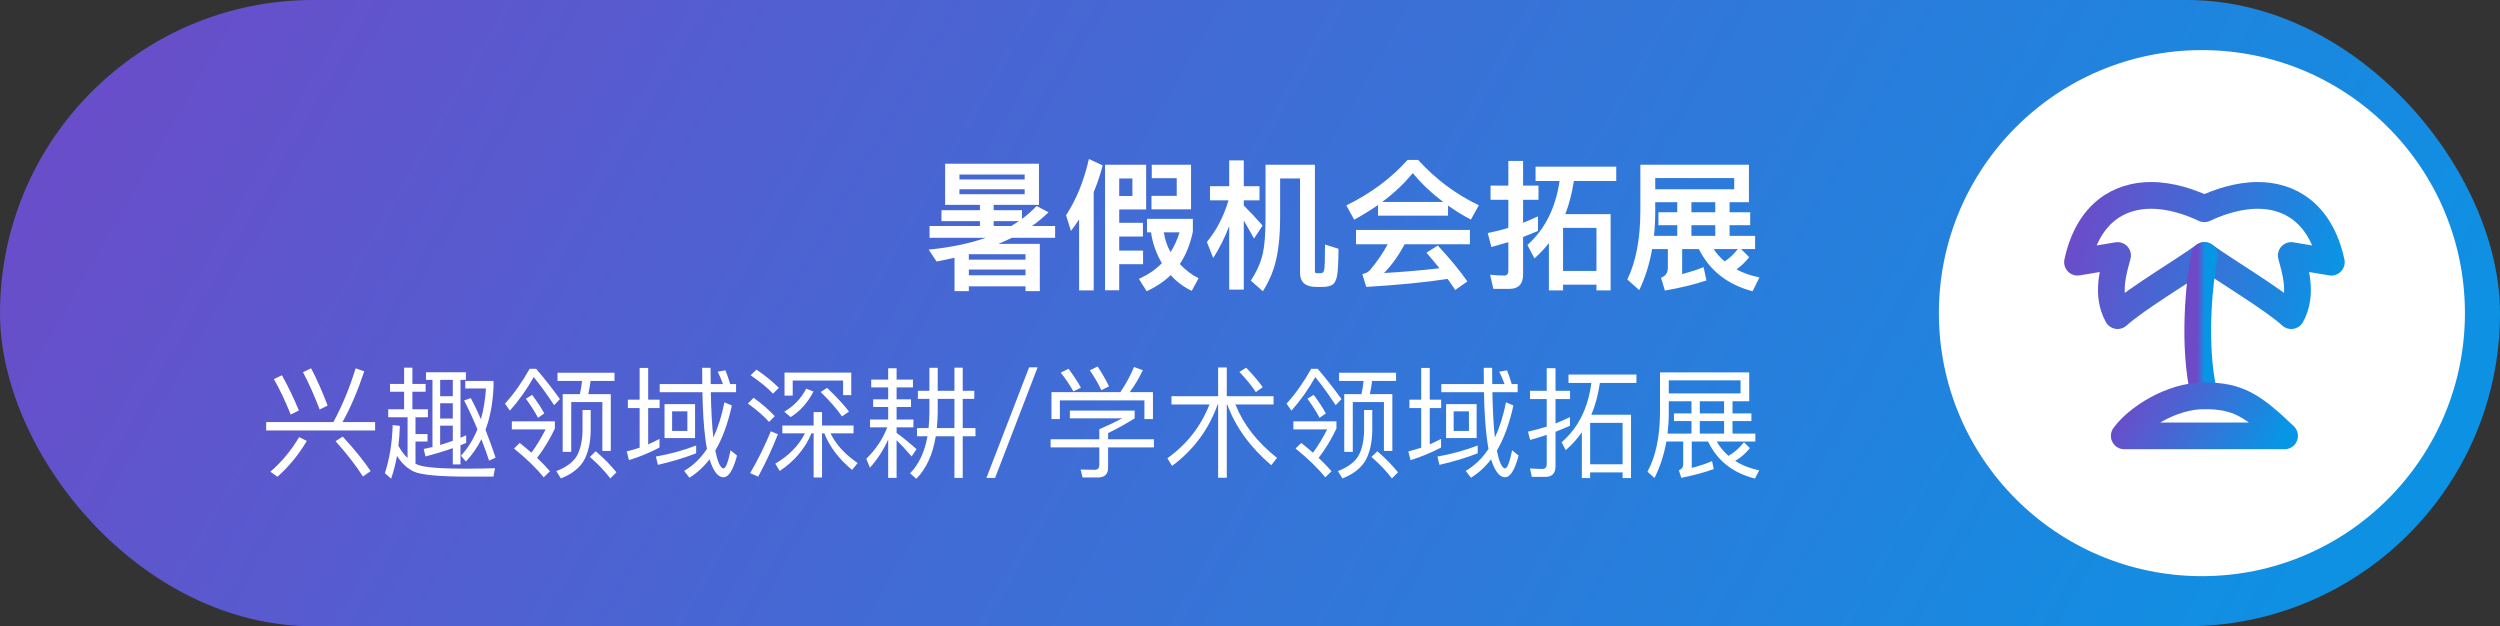
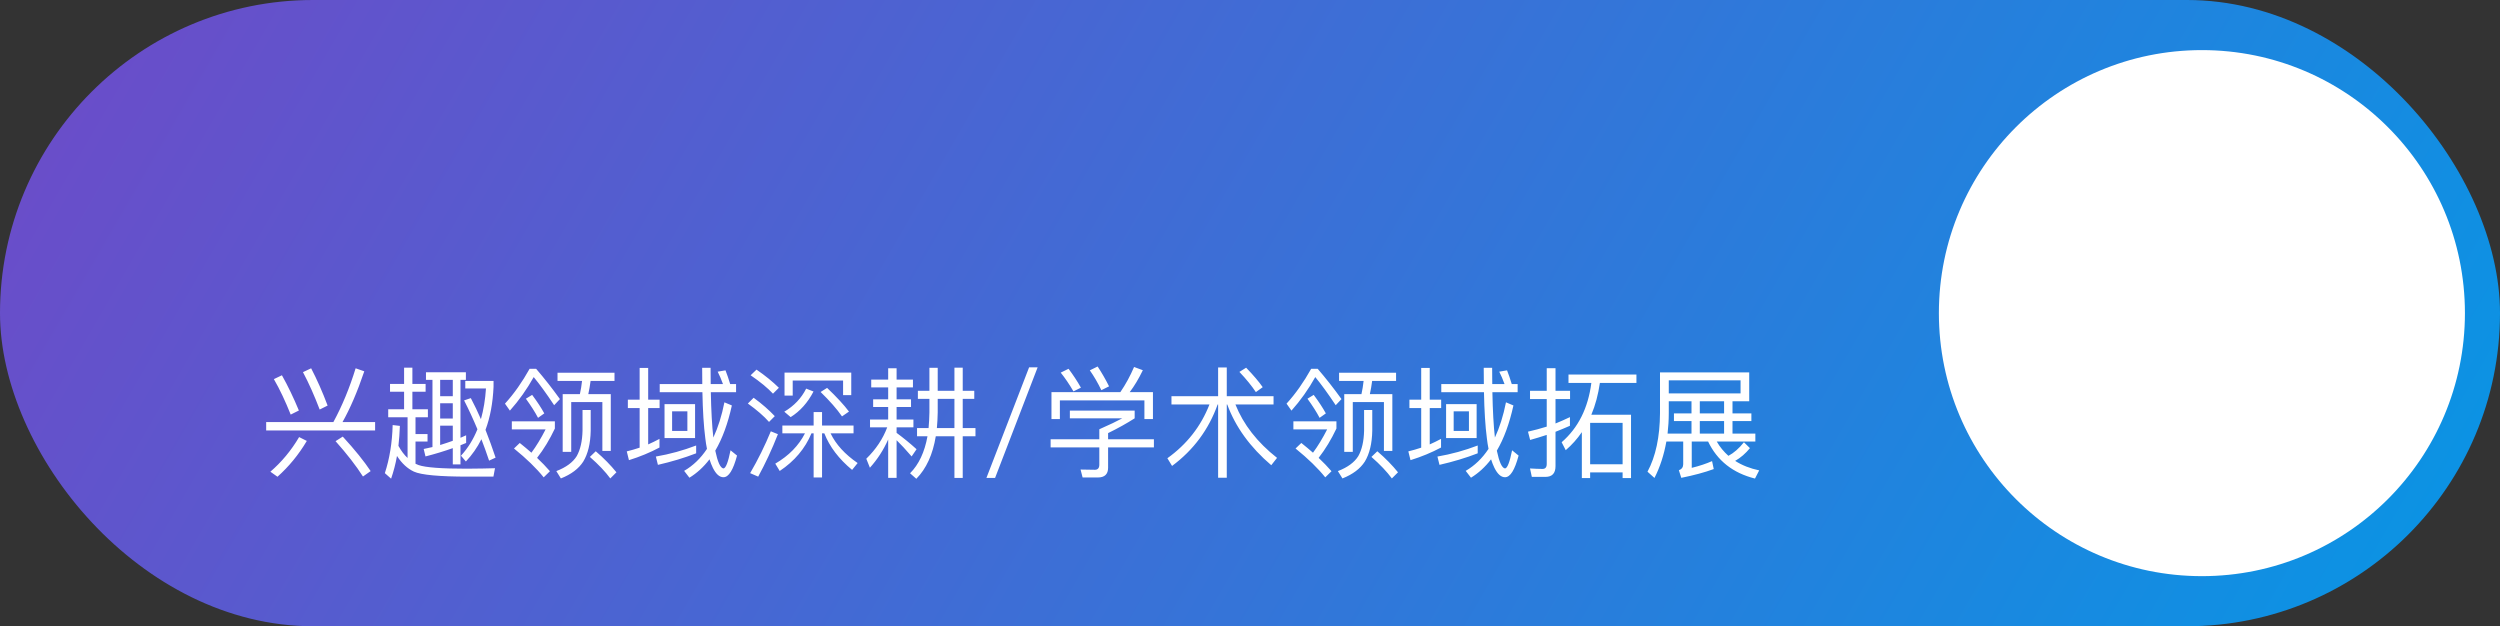
<svg xmlns="http://www.w3.org/2000/svg" width="499" height="125" viewBox="0 0 499 125" fill="none">
  <rect x="0" y="0" width="499" height="125" fill="#333333" stroke="none" />
  <rect width="499" height="125" rx="62.5" fill="url(#paint0_linear_0_1)" />
-   <path d="M188.648 32.684H207.38V40.888H198.336V41.952H203.992V43.688C205.056 42.904 206.036 42.036 206.904 41.112L209.284 42.372C208.276 43.352 207.184 44.276 205.98 45.116H210.6V47.468H201.976C201.108 47.888 200.212 48.28 199.288 48.672H207.548V58.108H204.692V57.156H193.38V58.108H190.524V51.444C189.348 51.724 188.172 51.976 186.94 52.2L185.372 49.82C189.684 49.4 193.464 48.616 196.768 47.468H185.54V45.116H195.592V44.136H187.92V41.952H195.592V40.888H188.648V32.684ZM201.836 45.116C202.368 44.78 202.872 44.472 203.376 44.136H198.336V45.116H201.836ZM204.524 38.76V37.78H191.504V38.76H204.524ZM191.504 35.82H204.524V34.84H191.504V35.82ZM193.38 53.796V54.944H204.692V53.796H193.38ZM204.692 51.836V50.744H193.38V51.836H204.692ZM223.396 47.216V50.016H228.156V52.732H223.396V57.94H220.568V32.88H228.772V41.812H223.396V44.472H228.128V47.216H223.396ZM237.732 41.784H229.836V39.096H234.876V35.568H229.892V32.88H237.732V41.784ZM228.94 43.688H238.096V46.236C237.564 48.756 236.696 50.912 235.492 52.704C236.696 53.964 237.956 54.916 239.244 55.532L237.872 58.052C236.22 57.268 234.82 56.204 233.672 54.916C232.3 56.232 230.704 57.296 228.884 58.136L227.316 55.672C229.108 54.86 230.648 53.824 231.908 52.536C230.76 50.548 230.032 48.504 229.752 46.376H228.94V43.688ZM232.3 46.376C232.524 47.832 232.972 49.148 233.644 50.324C234.4 49.148 234.988 47.832 235.436 46.376H232.3ZM223.396 39.124H226.028V35.624H223.396V39.124ZM215.388 43.8C214.884 44.584 214.324 45.34 213.764 46.096L212.784 42.96C214.856 39.796 216.368 36.044 217.348 31.732L220.092 33.02C219.616 34.868 219.028 36.632 218.3 38.34V57.968H215.388V43.8ZM241.512 37.164H245.348V32.012H248.26V37.164H251.396V39.992H248.26V41.028C249.492 42.232 250.752 43.576 252.012 45.032L250.304 47.608C249.52 46.208 248.848 45.004 248.26 44.024V57.8H245.348V45.116C244.48 47.412 243.416 49.54 242.156 51.5L240.896 48.308C242.856 45.9 244.284 43.128 245.208 39.992H241.512V37.164ZM249.66 56.008C250.78 54.328 251.592 52.536 252.04 50.688C252.404 49.092 252.6 46.712 252.6 43.548V32.88H262.456V54.132C262.456 54.384 262.54 54.524 262.736 54.524H263.576C263.8 54.524 263.968 54.468 264.08 54.356C264.192 54.244 264.248 54.076 264.304 53.88C264.416 53.488 264.472 51.78 264.472 48.812L267.16 49.652C267.16 51.78 267.076 53.404 266.964 54.468C266.852 55.532 266.572 56.26 266.124 56.708C265.676 57.072 264.948 57.268 263.968 57.268H262.708C260.552 57.268 259.488 56.316 259.488 54.468V35.624H255.512V43.548C255.512 46.712 255.26 49.4 254.756 51.64C254.28 53.88 253.384 56.064 252.068 58.136L249.66 56.008ZM280.936 31.928H283.064C286.564 35.764 290.596 38.788 295.188 40.972L293.592 43.828C291.968 42.988 290.456 42.036 289.028 41.028V43.044H275.056V40.916C273.572 41.952 271.976 42.932 270.296 43.856L268.728 41C273.628 38.592 277.688 35.568 280.936 31.928ZM275.896 40.3H288.076C285.78 38.592 283.764 36.688 282 34.56C280.264 36.632 278.248 38.564 275.896 40.3ZM270.66 45.9H293.396V48.756H280.376C279.2 50.94 277.828 52.872 276.26 54.496C280.04 54.272 283.736 53.964 287.32 53.544C286.508 52.536 285.64 51.5 284.716 50.436L286.984 49.008C289.532 51.752 291.492 54.16 292.892 56.176L290.456 57.884C289.98 57.156 289.476 56.4 288.944 55.672C284.604 56.344 279.2 56.876 272.704 57.268L271.92 54.72C272.62 54.552 273.124 54.272 273.432 53.936C274.832 52.284 276.008 50.548 276.988 48.756H270.66V45.9ZM301.264 57.66H298.072L297.428 54.832C298.436 54.944 299.36 55 300.228 55C300.788 55 301.068 54.664 301.068 54.048V48.336C299.948 48.672 298.8 49.008 297.68 49.316L296.952 46.516C298.352 46.236 299.724 45.9 301.068 45.48V39.88H297.512V37.052H301.068V32.124H304.008V37.052H307.088V39.88H304.008V44.472C305.016 44.08 305.996 43.632 306.976 43.184V46.096C305.996 46.516 305.016 46.908 304.008 47.3V54.804C304.008 56.708 303.084 57.66 301.264 57.66ZM306.5 33.272H322.6V36.128H314.144C313.78 38.508 313.22 40.72 312.436 42.736H321.48V57.968H318.652V56.82H311.988V57.968H309.16V48.532C308.292 49.624 307.34 50.632 306.276 51.584L304.876 48.896C308.376 45.76 310.504 41.504 311.288 36.128H306.5V33.272ZM318.652 54.076V45.48H311.988V54.076H318.652ZM331.028 42.372H334.78V40.356H330.384V42.26C330.384 43.94 330.3 45.536 330.132 47.076H334.78V44.948H331.028V42.372ZM329.768 49.708C329.236 52.732 328.368 55.448 327.192 57.912L324.812 55.784C326.52 52.284 327.388 47.776 327.416 42.26V32.88H349.088V40.356H345.224V42.372H349.34V44.948H345.224V47.076H350.32V49.708H347.52L349.144 51.332C348.36 52.312 347.52 53.124 346.596 53.768C347.94 54.496 349.48 55.028 351.188 55.364L349.816 58.136C344.832 56.82 341.248 54.02 339.092 49.708H335.76V54.72C337.384 54.272 338.812 53.824 340.044 53.32L340.604 55.98C338.28 56.764 335.508 57.436 332.316 57.996L331.532 55.448C332.428 55.112 332.904 54.44 332.904 53.488V49.708H329.768ZM342.032 49.708C342.676 50.66 343.404 51.472 344.244 52.172C345.168 51.584 346.036 50.772 346.876 49.708H342.032ZM342.368 40.356H337.608V42.372H342.368V40.356ZM337.608 47.076H342.368V44.948H337.608V47.076ZM346.148 35.54H330.384V37.78H346.148V35.54Z" fill="white" />
  <path d="M53.128 84.24H66.544C68.32 80.976 69.784 77.4 70.984 73.512L72.712 74.112C71.32 78.24 69.856 81.6 68.368 84.24H74.872V85.92H53.128V84.24ZM56.272 74.904C57.472 77.04 58.6 79.392 59.656 81.936L58.024 82.752C56.968 80.112 55.864 77.736 54.664 75.672L56.272 74.904ZM62.104 73.512C63.28 75.768 64.384 78.264 65.392 80.952L63.808 81.744C62.752 78.984 61.648 76.488 60.472 74.28L62.104 73.512ZM59.704 87.24L61.24 88.008C59.608 90.768 57.64 93.144 55.384 95.16L53.968 94.152C56.2 92.232 58.12 89.928 59.704 87.24ZM68.416 87.144C70.84 89.784 72.688 92.088 73.984 94.032L72.448 95.112C71.104 93 69.28 90.648 66.976 88.056L68.416 87.144ZM93.04 86.88V88.416C92.656 88.584 92.272 88.728 91.912 88.872V92.688H90.376V89.448C88.624 90.072 86.8 90.624 84.928 91.104L84.568 89.616C85.168 89.496 85.744 89.376 86.32 89.232V75.816H85.024V74.304H92.992V75.816H91.912V87.384L93.04 86.88ZM90.376 87.984V84.96H87.856V88.824C88.72 88.56 89.56 88.272 90.376 87.984ZM87.856 83.544H90.376V80.496H87.856V83.544ZM87.856 79.08H90.376V75.816H87.856V79.08ZM77.848 76.632H80.656V73.392H82.312V76.632H84.952V78.192H82.312V81.696H85.408V83.28H82.936V86.64H85.336V88.128H82.936V92.568C83.152 92.664 83.368 92.76 83.56 92.832C84.952 93.312 88.144 93.552 93.136 93.552C95.656 93.528 97.552 93.504 98.8 93.456L98.488 95.136H93.52C87.688 95.136 84.04 94.8 82.6 94.128C81.328 93.528 80.2 92.496 79.24 91.008C78.952 92.64 78.544 94.152 78.064 95.544L76.816 94.44C77.752 91.584 78.28 88.392 78.376 84.84L79.816 85.008C79.768 86.4 79.672 87.72 79.528 88.992C80.08 90 80.68 90.792 81.352 91.416V83.28H77.488V81.696H80.656V78.192H77.848V76.632ZM92.872 76.032H98.512V77.208C98.368 80.448 97.84 83.304 96.904 85.8C97.624 87.624 98.296 89.472 98.92 91.344L97.624 91.944C97.12 90.456 96.616 89.016 96.088 87.672C95.248 89.352 94.216 90.816 92.992 92.112L92.008 90.96C93.4 89.448 94.48 87.696 95.296 85.68C94.432 83.616 93.544 81.696 92.632 79.92L93.976 79.464C94.696 80.832 95.368 82.224 95.992 83.664C96.52 81.792 96.856 79.752 97 77.544H92.872V76.032ZM111.28 74.4H122.656V76.032H117.88C117.76 76.944 117.616 77.808 117.424 78.672H121.912V90H120.232V80.256H114.016V90.192H112.312V78.672H115.744C115.936 77.808 116.08 76.944 116.176 76.032H111.28V74.4ZM118.912 90.072C120.544 91.464 121.912 92.88 123.04 94.272L121.816 95.496C120.832 94.152 119.464 92.712 117.736 91.2L118.912 90.072ZM116.272 81.84H117.904V85.968C117.856 88.536 117.352 90.6 116.416 92.136C115.504 93.552 114.016 94.68 111.952 95.496L111.04 94.032C112.984 93.288 114.352 92.28 115.12 91.032C115.84 89.736 116.224 88.056 116.272 85.968V81.84ZM105.712 73.608H107.008C108.64 75.504 110.224 77.52 111.76 79.656L110.608 80.88C109.048 78.528 107.68 76.656 106.528 75.264C105.16 77.712 103.576 79.944 101.776 81.96L100.792 80.568C102.592 78.6 104.224 76.272 105.712 73.608ZM102.16 84.096H110.752V85.536C109.72 87.72 108.544 89.664 107.2 91.392C108.136 92.28 109 93.168 109.768 94.056L108.52 95.28C107.08 93.48 105.112 91.56 102.592 89.52L103.744 88.416C104.56 89.064 105.328 89.712 106.072 90.36C107.056 89.04 107.992 87.48 108.904 85.704H102.16V84.096ZM106.216 78.816C107.272 80.232 108.064 81.456 108.64 82.512L107.392 83.4C106.792 82.248 105.976 80.976 104.968 79.584L106.216 78.816ZM131.68 76.656H140.176C140.152 75.6 140.152 74.52 140.152 73.416H141.832C141.832 74.544 141.832 75.624 141.856 76.656H144.304C143.968 75.744 143.632 74.928 143.248 74.184L144.808 73.92C145.12 74.712 145.432 75.624 145.744 76.656H146.92V78.288H141.88C141.952 81.984 142.12 85.008 142.384 87.336C143.32 85.32 144.064 82.992 144.592 80.304L146.08 80.928C145.288 84.528 144.184 87.552 142.768 89.952C143.248 92.232 143.776 93.408 144.4 93.504C144.88 93.456 145.336 92.232 145.816 89.88L147.112 90.936C146.344 93.816 145.456 95.256 144.4 95.256C143.608 95.256 142.912 94.632 142.288 93.384C142.048 92.88 141.808 92.304 141.616 91.68C140.44 93.216 139.096 94.44 137.608 95.352L136.552 93.984C138.328 92.952 139.864 91.488 141.112 89.592C140.968 88.92 140.872 88.224 140.776 87.456C140.464 85.056 140.272 81.984 140.2 78.288H131.68V76.656ZM132.64 80.664H138.736V87.432H132.64V80.664ZM137.2 86.016V82.104H134.152V86.016H137.2ZM138.952 88.92V90.48C136.6 91.392 134.056 92.16 131.32 92.784L130.912 91.128C133.696 90.648 136.384 89.904 138.952 88.92ZM125.32 79.776H127.672V73.44H129.376V79.776H131.656V81.456H129.376V88.704C130.144 88.368 130.912 87.984 131.632 87.6V89.328C129.736 90.336 127.696 91.176 125.536 91.848L125.104 90.096C125.968 89.88 126.832 89.64 127.672 89.352V81.456H125.32V79.776ZM160.912 77.568L162.376 78.144C161.224 80.376 159.688 82.08 157.816 83.256L156.544 82.176C158.488 81.024 159.952 79.488 160.912 77.568ZM165.088 77.424C166.984 79.224 168.448 80.808 169.456 82.152L168.064 83.112C167.032 81.624 165.616 80.016 163.792 78.24L165.088 77.424ZM151 73.776C152.752 74.976 154.24 76.2 155.464 77.4L154.288 78.576C153.208 77.424 151.72 76.2 149.824 74.904L151 73.776ZM150.424 79.392C152.104 80.616 153.496 81.84 154.648 83.064L153.496 84.216C152.488 83.064 151.072 81.84 149.272 80.544L150.424 79.392ZM153.856 86.088L155.272 86.664C154.096 89.664 152.776 92.496 151.336 95.136L149.728 94.44C151.312 91.728 152.68 88.944 153.856 86.088ZM160.672 86.496H156.16V84.936H162.4V82.248H164.08V84.936H170.368V86.496H165.784C166.84 88.704 168.64 90.672 171.184 92.424L170.08 93.792C167.44 91.608 165.592 89.184 164.536 86.496H164.08V95.304H162.4V86.496H161.968C160.696 89.544 158.584 92.04 155.632 94.008L154.744 92.544C157.456 90.96 159.424 88.944 160.672 86.496ZM169.912 74.376V78.864H168.28V75.96H158.224V78.96H156.592V74.376H169.912ZM174.28 79.704H177.28V77.328H173.896V75.768H177.28V73.512H178.96V75.768H182.224V77.328H178.96V79.704H181.84V81.24H178.96V83.736H182.32V85.296H178.96V86.4C180.256 87.36 181.6 88.44 182.944 89.664L181.96 91.104C180.808 89.76 179.8 88.68 178.96 87.864V95.376H177.28V87.72C176.368 89.784 175.144 91.68 173.632 93.36L172.912 91.56C174.832 89.688 176.224 87.6 177.088 85.296H173.656V83.736H177.28V81.24H174.28V79.704ZM185.512 73.416H187.168V78H190.504V73.392H192.16V78H194.464V79.608H192.16V85.44H194.704V87.072H192.16V95.4H190.504V87.072H186.784C186.184 90.72 184.888 93.552 182.896 95.568L181.648 94.464C183.4 92.712 184.552 90.24 185.128 87.072H183.04V85.44H185.344C185.44 84.432 185.488 83.4 185.512 82.32V79.608H183.208V78H185.512V73.416ZM190.504 85.44V79.608H187.168V82.32C187.144 83.424 187.096 84.456 187 85.44H190.504ZM205.408 73.32H207.112L198.616 95.4H196.888L205.408 73.32ZM230.128 78.264V83.64H228.424V79.92H211.552V83.64H209.872V78.264H223.624C224.68 76.728 225.592 75.048 226.36 73.248L228.112 73.896C227.272 75.624 226.408 77.064 225.496 78.264H230.128ZM213.544 81.96H226.48V83.496C224.896 84.504 223.144 85.488 221.176 86.448V87.672H230.32V89.304H221.176V93.36C221.176 94.656 220.48 95.304 219.136 95.304H216.088L215.68 93.72C216.544 93.744 217.504 93.768 218.536 93.768C219.112 93.768 219.424 93.432 219.424 92.76V89.304H209.704V87.672H219.424V85.68C221.44 84.792 222.952 84.072 224.008 83.496H213.544V81.96ZM213.28 73.608C214.144 74.76 214.984 76.008 215.752 77.376L214.264 78.12C213.448 76.728 212.608 75.48 211.72 74.376L213.28 73.608ZM219.088 73.152C219.88 74.352 220.648 75.672 221.368 77.112L219.832 77.88C219.112 76.392 218.344 75.072 217.528 73.92L219.088 73.152ZM233.824 79.08H243.136V73.344H244.864V79.08H254.2V80.736H246.592C248.176 84.72 250.936 88.272 254.896 91.392L253.744 92.856C249.52 89.256 246.592 85.2 244.96 80.736H244.864V95.352H243.136V80.736H243.04C241.264 85.728 238.216 89.832 233.944 93L233.008 91.464C236.896 88.68 239.704 85.104 241.408 80.736H233.824V79.08ZM248.728 73.392C250.168 74.88 251.272 76.176 252.04 77.28L250.672 78.264C249.856 77.04 248.776 75.696 247.384 74.232L248.728 73.392ZM267.28 74.4H278.656V76.032H273.88C273.76 76.944 273.616 77.808 273.424 78.672H277.912V90H276.232V80.256H270.016V90.192H268.312V78.672H271.744C271.936 77.808 272.08 76.944 272.176 76.032H267.28V74.4ZM274.912 90.072C276.544 91.464 277.912 92.88 279.04 94.272L277.816 95.496C276.832 94.152 275.464 92.712 273.736 91.2L274.912 90.072ZM272.272 81.84H273.904V85.968C273.856 88.536 273.352 90.6 272.416 92.136C271.504 93.552 270.016 94.68 267.952 95.496L267.04 94.032C268.984 93.288 270.352 92.28 271.12 91.032C271.84 89.736 272.224 88.056 272.272 85.968V81.84ZM261.712 73.608H263.008C264.64 75.504 266.224 77.52 267.76 79.656L266.608 80.88C265.048 78.528 263.68 76.656 262.528 75.264C261.16 77.712 259.576 79.944 257.776 81.96L256.792 80.568C258.592 78.6 260.224 76.272 261.712 73.608ZM258.16 84.096H266.752V85.536C265.72 87.72 264.544 89.664 263.2 91.392C264.136 92.28 265 93.168 265.768 94.056L264.52 95.28C263.08 93.48 261.112 91.56 258.592 89.52L259.744 88.416C260.56 89.064 261.328 89.712 262.072 90.36C263.056 89.04 263.992 87.48 264.904 85.704H258.16V84.096ZM262.216 78.816C263.272 80.232 264.064 81.456 264.64 82.512L263.392 83.4C262.792 82.248 261.976 80.976 260.968 79.584L262.216 78.816ZM287.68 76.656H296.176C296.152 75.6 296.152 74.52 296.152 73.416H297.832C297.832 74.544 297.832 75.624 297.856 76.656H300.304C299.968 75.744 299.632 74.928 299.248 74.184L300.808 73.92C301.12 74.712 301.432 75.624 301.744 76.656H302.92V78.288H297.88C297.952 81.984 298.12 85.008 298.384 87.336C299.32 85.32 300.064 82.992 300.592 80.304L302.08 80.928C301.288 84.528 300.184 87.552 298.768 89.952C299.248 92.232 299.776 93.408 300.4 93.504C300.88 93.456 301.336 92.232 301.816 89.88L303.112 90.936C302.344 93.816 301.456 95.256 300.4 95.256C299.608 95.256 298.912 94.632 298.288 93.384C298.048 92.88 297.808 92.304 297.616 91.68C296.44 93.216 295.096 94.44 293.608 95.352L292.552 93.984C294.328 92.952 295.864 91.488 297.112 89.592C296.968 88.92 296.872 88.224 296.776 87.456C296.464 85.056 296.272 81.984 296.2 78.288H287.68V76.656ZM288.64 80.664H294.736V87.432H288.64V80.664ZM293.2 86.016V82.104H290.152V86.016H293.2ZM294.952 88.92V90.48C292.6 91.392 290.056 92.16 287.32 92.784L286.912 91.128C289.696 90.648 292.384 89.904 294.952 88.92ZM281.32 79.776H283.672V73.44H285.376V79.776H287.656V81.456H285.376V88.704C286.144 88.368 286.912 87.984 287.632 87.6V89.328C285.736 90.336 283.696 91.176 281.536 91.848L281.104 90.096C281.968 89.88 282.832 89.64 283.672 89.352V81.456H281.32V79.776ZM308.488 95.184H305.752L305.392 93.504C306.256 93.552 307.096 93.6 307.888 93.6C308.44 93.6 308.728 93.264 308.728 92.616V86.808C307.624 87.168 306.52 87.504 305.416 87.816L304.984 86.16C306.256 85.872 307.504 85.536 308.728 85.152V79.656H305.392V78H308.728V73.488H310.48V78H313.384V79.656H310.48V84.528C311.44 84.144 312.4 83.712 313.36 83.256V84.984C312.4 85.416 311.44 85.8 310.48 86.184V93.048C310.48 94.464 309.808 95.184 308.488 95.184ZM313.072 74.76H326.632V76.44H319.336C319 78.744 318.448 80.856 317.632 82.776H325.552V95.424H323.872V94.296H317.392V95.424H315.736V86.256C314.824 87.6 313.744 88.8 312.52 89.856L311.704 88.272C315.016 85.392 316.984 81.456 317.632 76.44H313.072V74.76ZM323.872 92.664V84.408H317.392V92.664H323.872ZM334.12 82.512H337.624V80.088H333.088V82.44C333.088 83.88 332.992 85.248 332.848 86.544H337.624V84.048H334.12V82.512ZM332.608 88.128C332.128 90.816 331.336 93.24 330.232 95.4L328.84 94.152C330.472 91.128 331.312 87.216 331.336 82.44V74.328H349.144V80.088H345.808V82.512H349.576V84.048H345.808V86.544H350.368V88.128H342.664C343.288 89.232 344.08 90.168 344.992 90.984C346.072 90.408 347.104 89.52 348.088 88.272L349.288 89.448C348.424 90.504 347.44 91.368 346.336 91.992C347.728 92.88 349.312 93.504 351.136 93.888L350.296 95.52C345.88 94.416 342.76 91.944 340.936 88.128H337.672V93.384C339.232 93 340.576 92.544 341.728 92.04L342.064 93.624C340.24 94.296 338.08 94.872 335.584 95.376L335.104 93.864C335.68 93.648 335.968 93.24 335.968 92.664V88.128H332.608ZM344.128 80.088H339.28V82.512H344.128V80.088ZM339.28 86.544H344.128V84.048H339.28V86.544ZM347.416 75.912H333.088V78.528H347.416V75.912Z" fill="white" />
  <circle cx="439.5" cy="62.5" r="52.5" fill="white" />
-   <path d="M422.668 51L414.668 52.333C416.84 42.314 423.154 39.01 429.335 39C433.33 38.994 437.271 40.368 440.001 41.667C442.732 40.368 446.668 39.001 450.668 39.001C456.816 39 463.162 42.314 465.335 52.333L457.335 51C458.08 53.8 459.719 58.723 457.335 63C453.361 59.436 444.174 54.055 440.001 51C435.829 54.055 426.642 59.436 422.668 63C420.284 58.723 421.923 53.8 422.668 51Z" stroke="url(#paint1_linear_0_1)" stroke-width="5.333" stroke-linecap="round" stroke-linejoin="round" />
-   <path d="M440.001 51C438.995 56.185 437.586 69.044 440.001 79" stroke="url(#paint2_linear_0_1)" stroke-width="5.333" stroke-linecap="round" stroke-linejoin="round" />
-   <path d="M424 86.999H456C449.618 80.886 446.667 79.006 440 79C433.333 78.994 426.523 83.509 424 86.999Z" stroke="url(#paint3_linear_0_1)" stroke-width="5.333" stroke-linecap="round" stroke-linejoin="round" />
  <defs>
    <linearGradient id="paint0_linear_0_1" x1="0" y1="0" x2="428.125" y2="247.567" gradientUnits="userSpaceOnUse">
      <stop stop-color="#6E4AC8" />
      <stop offset="1" stop-color="#0796E5" />
    </linearGradient>
    <linearGradient id="paint1_linear_0_1" x1="414.668" y1="39" x2="467.713" y2="55.221" gradientUnits="userSpaceOnUse">
      <stop stop-color="#6E4AC8" />
      <stop offset="1" stop-color="#0796E5" />
    </linearGradient>
    <linearGradient id="paint2_linear_0_1" x1="438.668" y1="51" x2="440.194" y2="51.011" gradientUnits="userSpaceOnUse">
      <stop stop-color="#6E4AC8" />
      <stop offset="1" stop-color="#0796E5" />
    </linearGradient>
    <linearGradient id="paint3_linear_0_1" x1="424" y1="79" x2="451.426" y2="94.893" gradientUnits="userSpaceOnUse">
      <stop stop-color="#6E4AC8" />
      <stop offset="1" stop-color="#0796E5" />
    </linearGradient>
  </defs>
</svg>